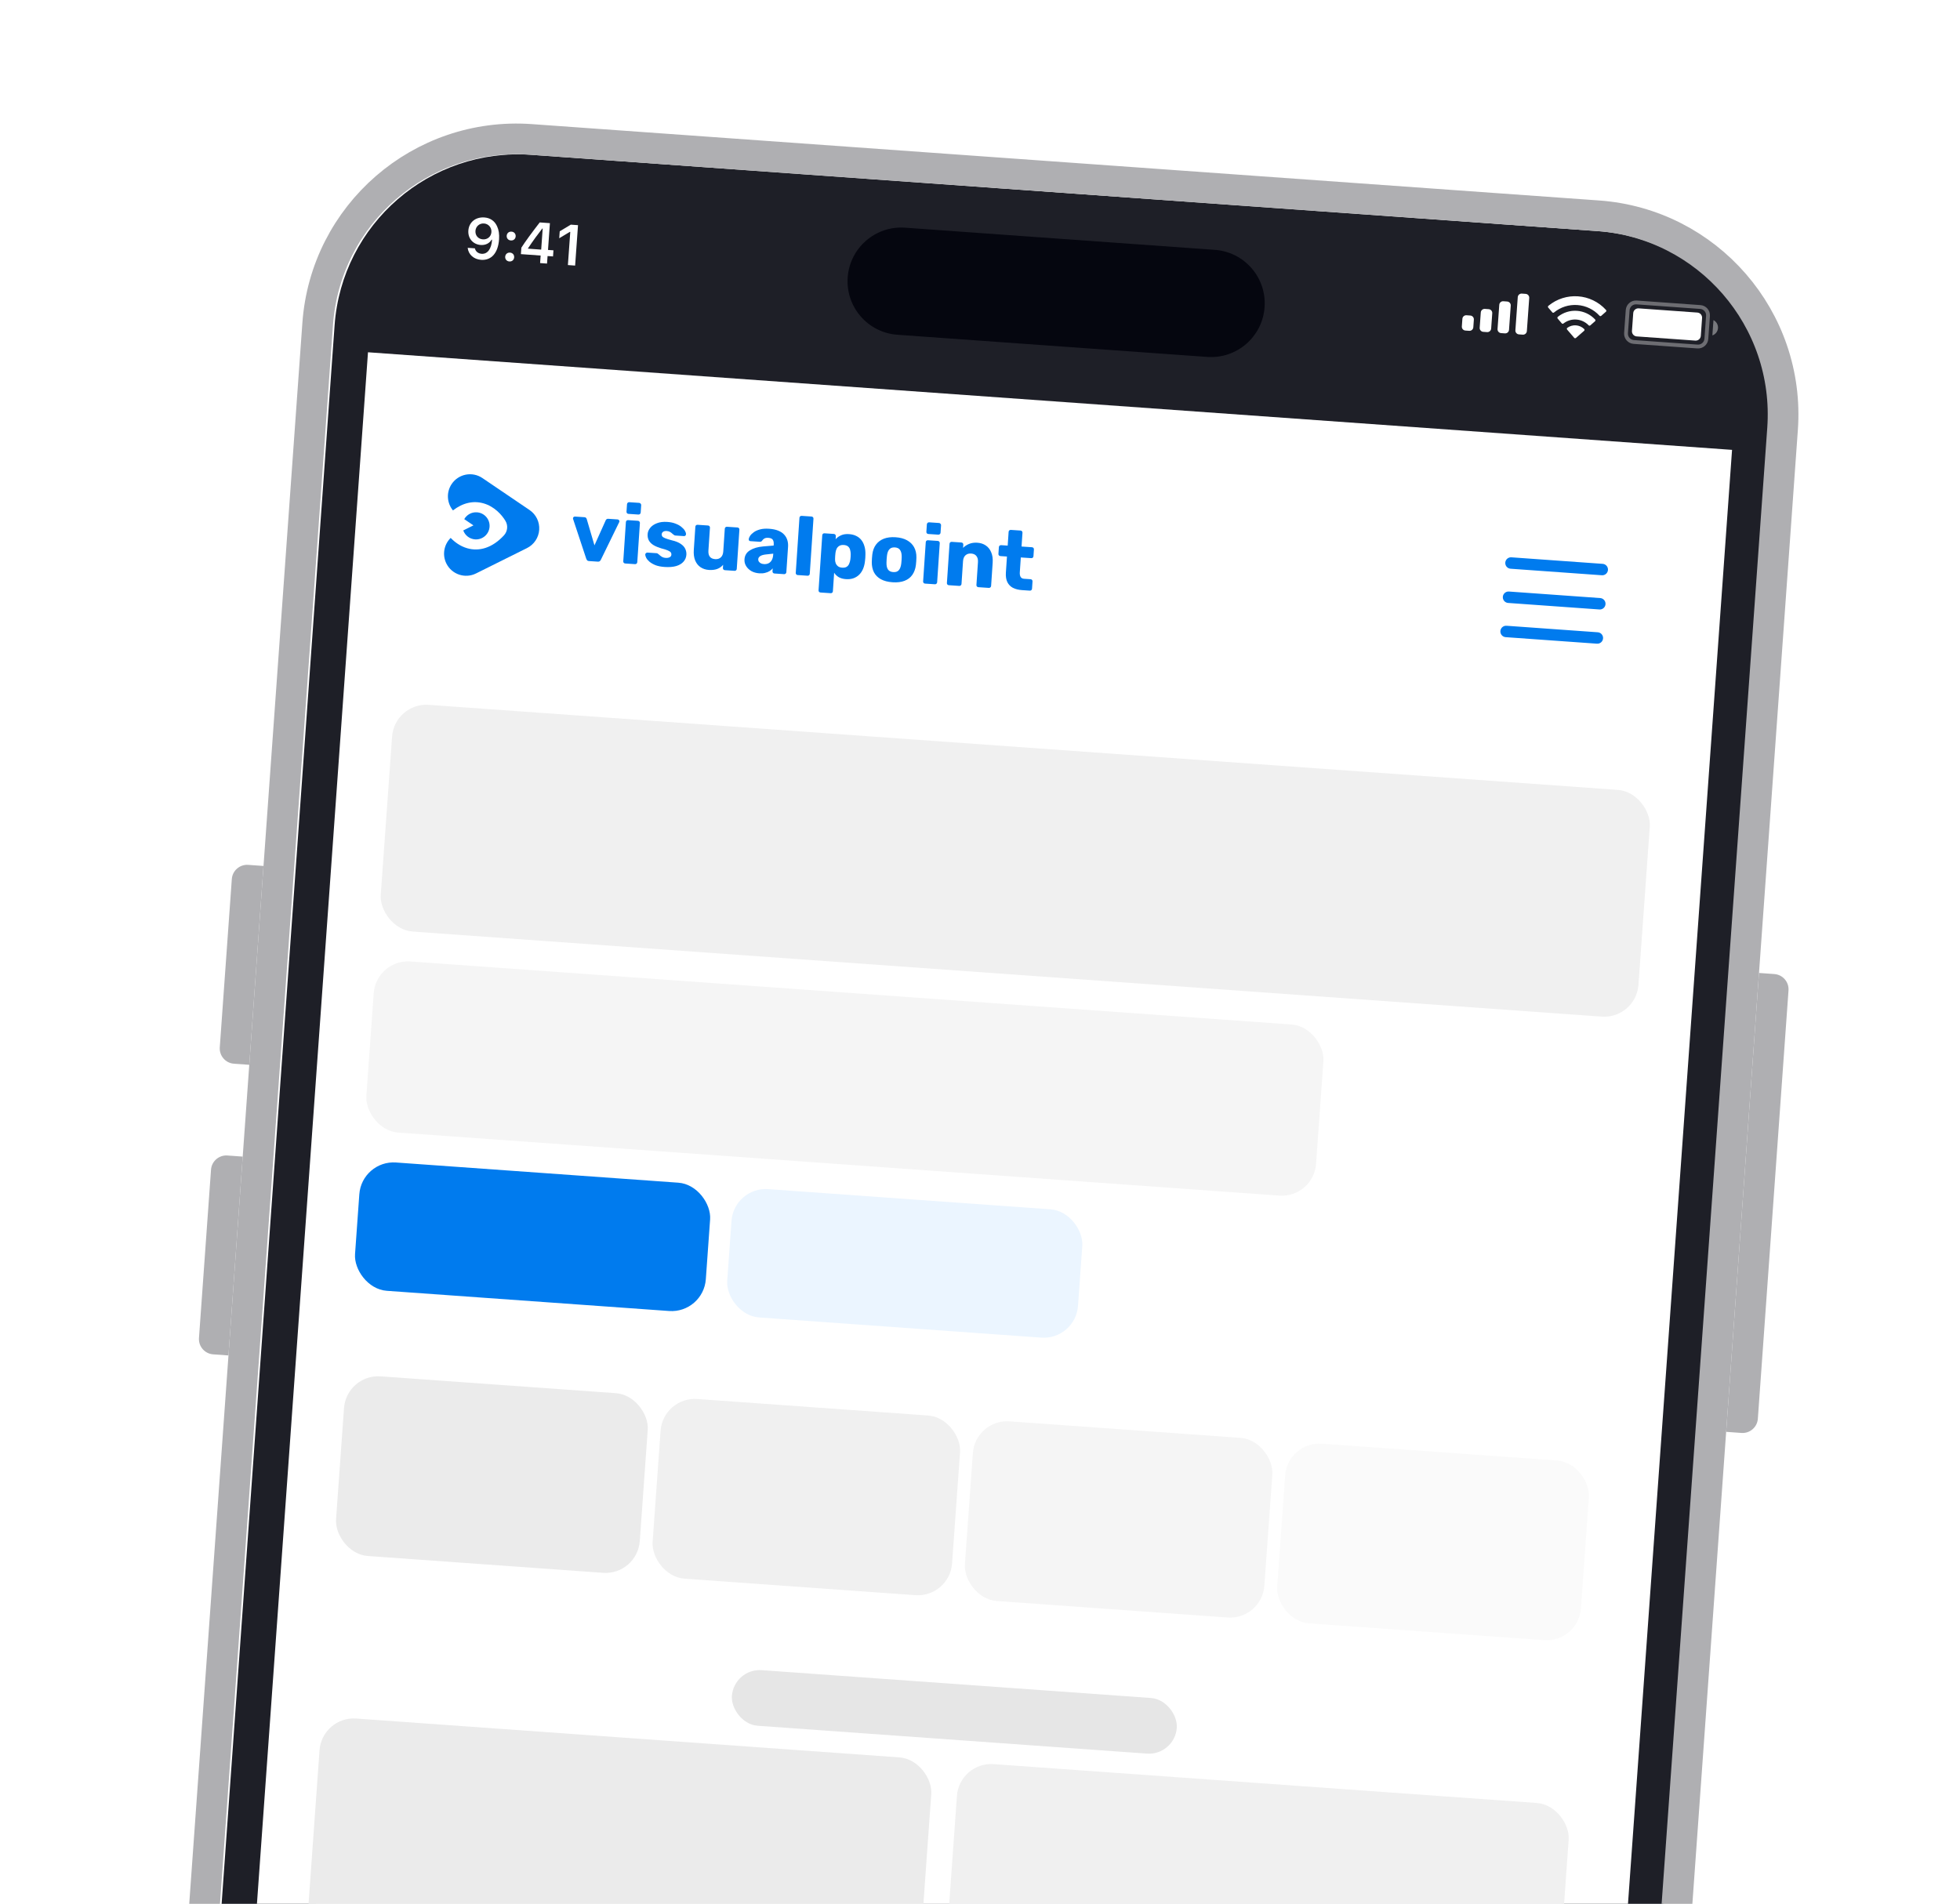
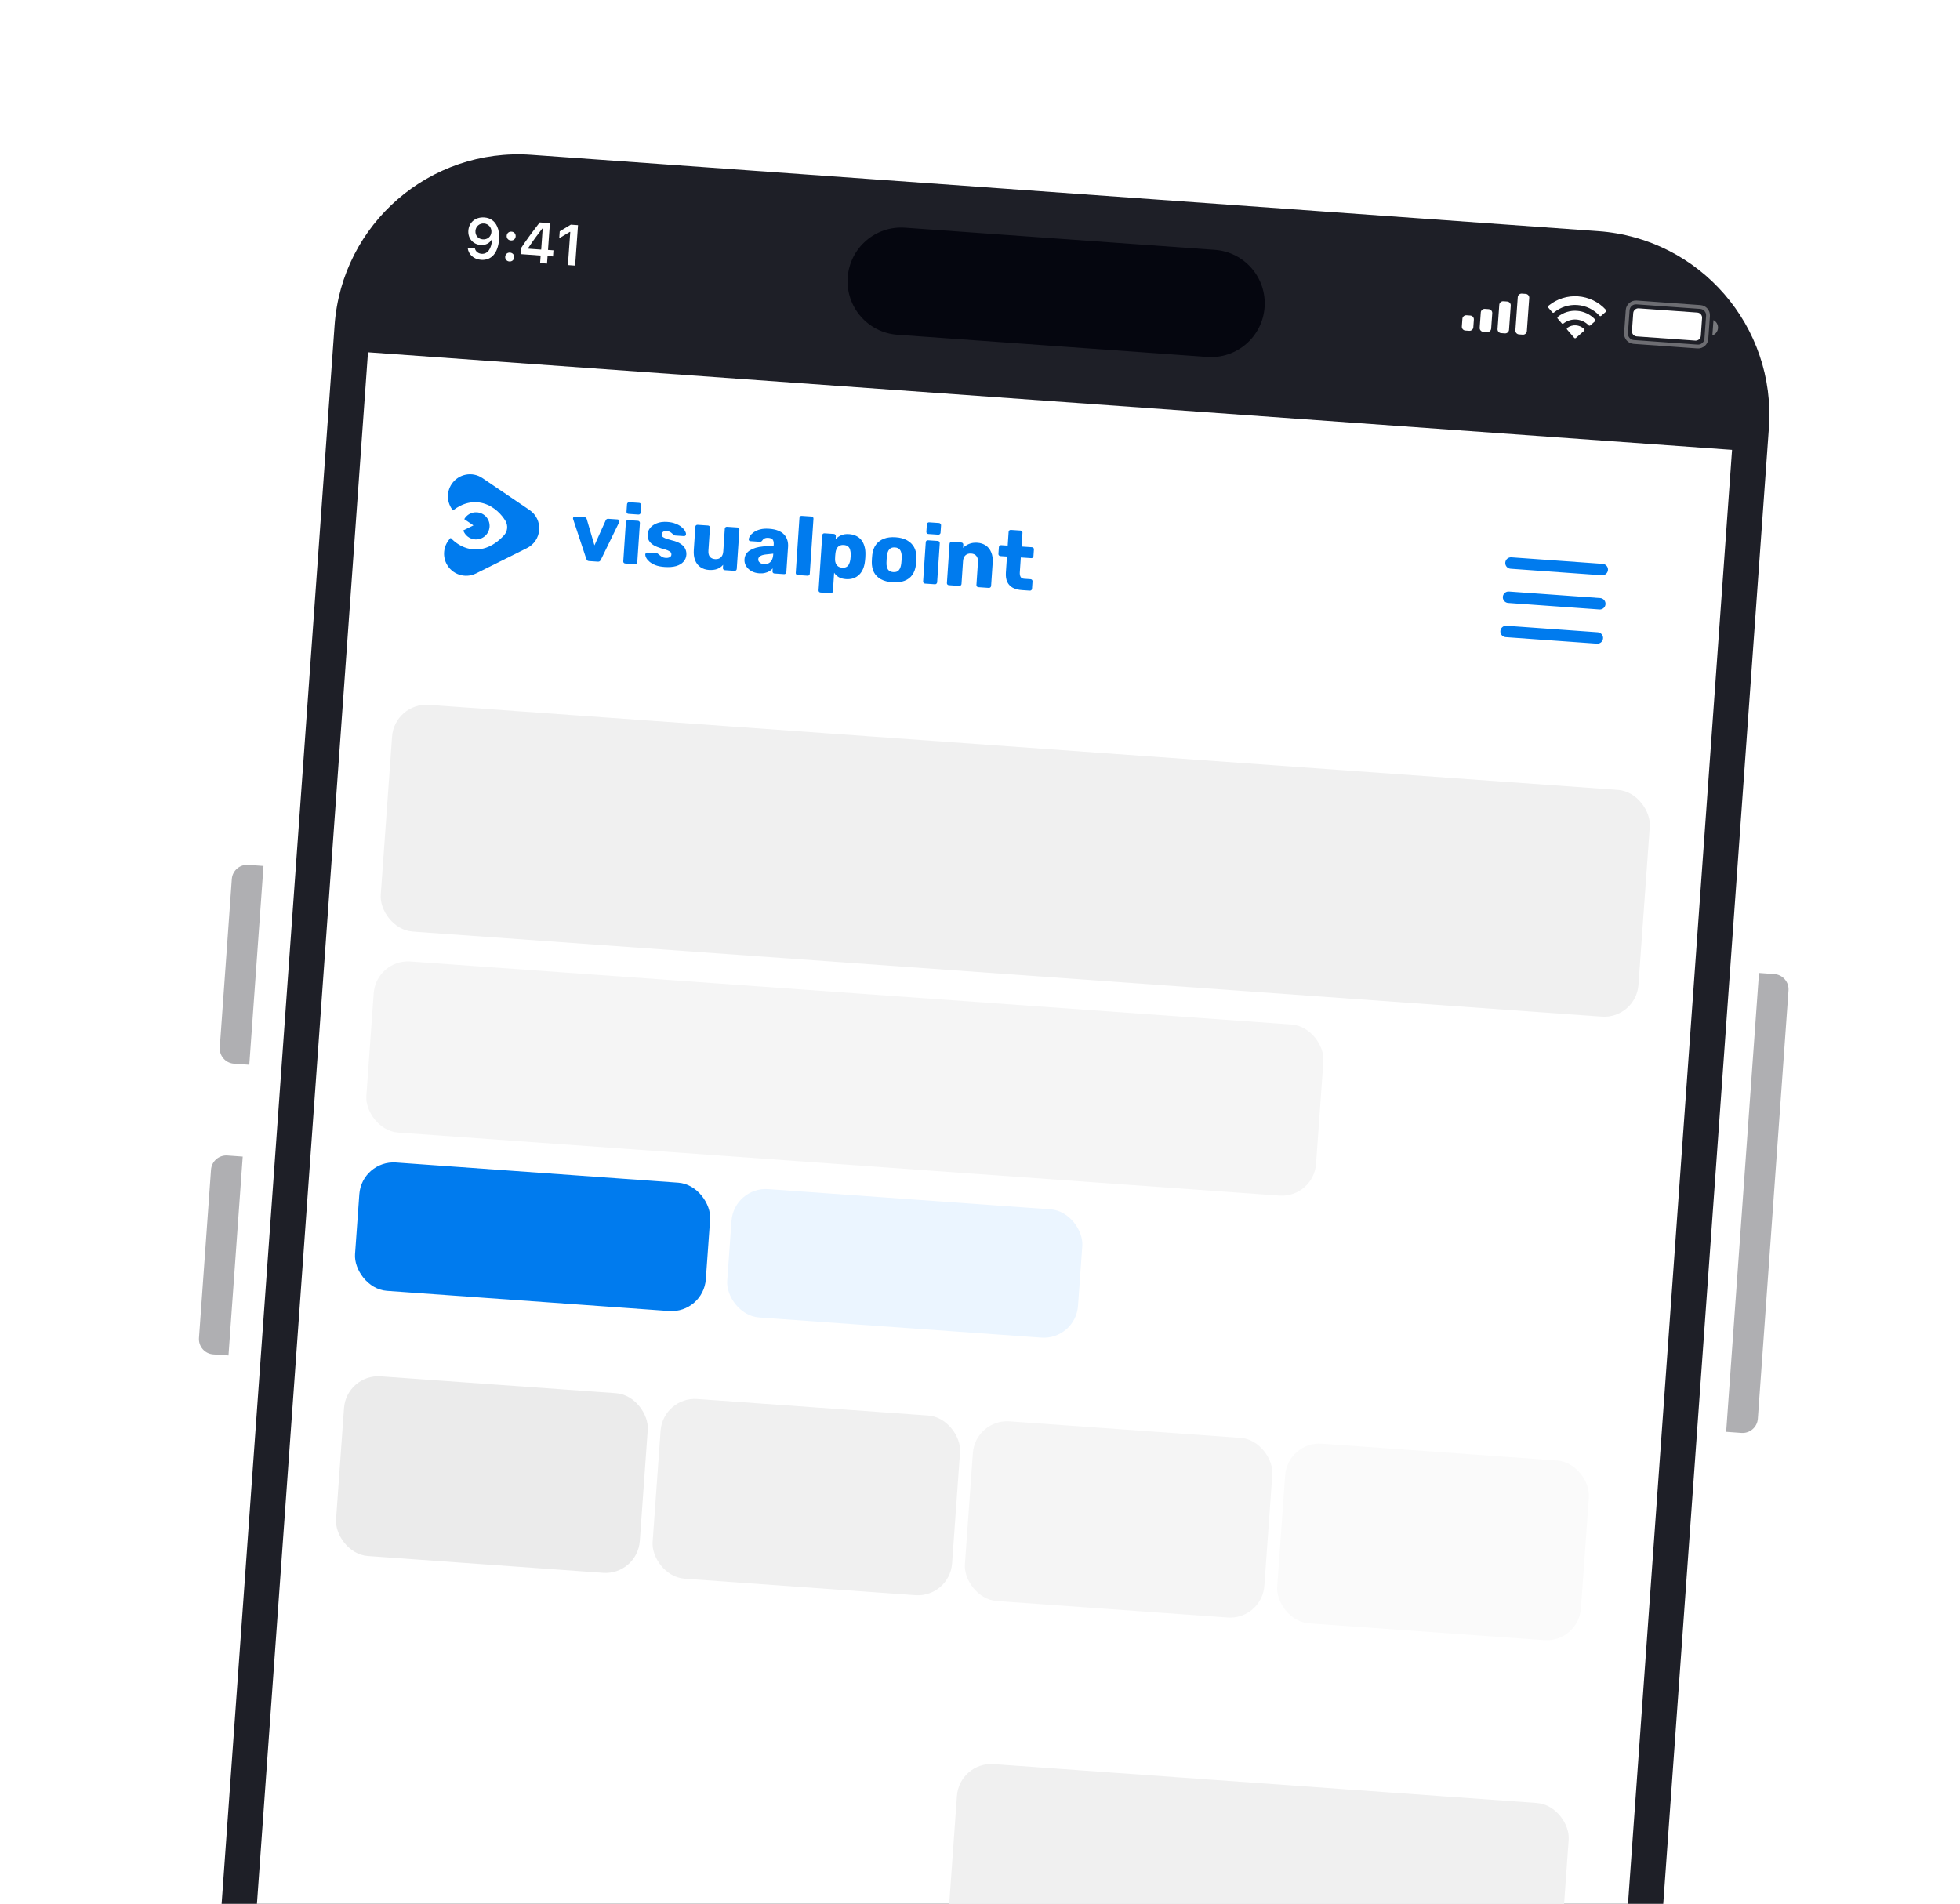
<svg xmlns="http://www.w3.org/2000/svg" width="457" height="444" viewBox="0 0 457 444" fill="none">
  <g filter="url(#filter0_d_2487_243)">
    <g clip-path="url(#clip0_2487_243)">
      <path d="M368.698 49.909L119.887 32.105C96.245 30.413 75.709 48.207 74.017 71.848L28.325 710.375C26.633 734.017 44.427 754.553 68.068 756.245L316.88 774.049C340.521 775.741 361.057 757.947 362.749 734.306L408.441 95.779C410.133 72.138 392.339 51.601 368.698 49.909Z" fill="#1E1F27" />
-       <path d="M368.574 46.316L119.762 28.511C94.151 26.678 71.903 45.955 70.07 71.566L24.378 710.094C22.546 735.705 41.822 757.953 67.433 759.786L316.245 777.59C341.856 779.423 364.104 760.147 365.937 734.535L411.629 96.007C413.462 70.396 394.185 48.148 368.574 46.316Z" stroke="#AFAFB2" stroke-width="7.153" stroke-linecap="round" />
      <path d="M406.134 222.897L409.702 223.152C411.672 223.293 413.155 225.005 413.014 226.975L405.866 326.856C405.725 328.827 404.014 330.31 402.044 330.169L398.476 329.913L406.134 222.897Z" fill="#AFAFB2" />
      <path d="M45.202 268.779C45.343 266.809 47.054 265.326 49.024 265.467L52.592 265.723L49.273 312.096L45.706 311.841C43.736 311.7 42.253 309.988 42.394 308.018L45.202 268.779Z" fill="#AFAFB2" />
      <path d="M50.052 201.003C50.193 199.033 51.904 197.549 53.874 197.69L57.441 197.945L54.123 244.319L50.556 244.064C48.586 243.923 47.103 242.212 47.244 240.242L50.052 201.003Z" fill="#AFAFB2" />
      <path opacity="0.35" d="M377.585 66.532L392.448 67.596C393.515 67.672 394.319 68.599 394.243 69.666L393.86 75.017C393.783 76.084 392.855 76.886 391.789 76.81L376.925 75.747C375.859 75.67 375.055 74.744 375.131 73.677L375.514 68.326C375.59 67.259 376.517 66.456 377.585 66.532Z" stroke="white" stroke-width="0.894" stroke-linecap="round" />
      <path opacity="0.4" d="M395.516 70.654L395.261 74.221C396 73.97 396.517 73.301 396.573 72.522C396.628 71.743 396.212 71.007 395.516 70.654Z" fill="white" />
      <path d="M376.81 69.016C376.857 68.359 377.427 67.865 378.084 67.912L391.758 68.89C392.415 68.937 392.909 69.508 392.862 70.164L392.564 74.326C392.517 74.983 391.947 75.477 391.29 75.43L377.616 74.452C376.959 74.405 376.465 73.834 376.512 73.177L376.81 69.016Z" fill="white" />
      <path d="M361.434 72.454C362.64 71.574 364.306 71.693 365.375 72.737C365.428 72.792 365.457 72.868 365.453 72.945C365.448 73.022 365.413 73.096 365.354 73.146L363.445 74.815C363.388 74.864 363.315 74.889 363.241 74.884C363.167 74.878 363.098 74.843 363.049 74.787L361.396 72.862C361.345 72.804 361.32 72.727 361.327 72.65C361.335 72.573 361.373 72.502 361.434 72.454ZM359.228 69.887C361.842 67.782 365.638 68.054 367.926 70.509C367.977 70.566 368.003 70.642 367.998 70.719C367.993 70.796 367.958 70.868 367.901 70.919L366.796 71.885C366.682 71.984 366.511 71.974 366.409 71.863C365.657 71.077 364.638 70.598 363.553 70.52C362.468 70.443 361.393 70.772 360.536 71.443C360.42 71.538 360.249 71.524 360.15 71.41L359.196 70.296C359.146 70.238 359.12 70.162 359.127 70.085C359.132 70.008 359.169 69.936 359.228 69.887ZM357.022 67.325C361.038 63.992 366.969 64.416 370.469 68.288C370.521 68.345 370.546 68.421 370.542 68.497C370.536 68.573 370.5 68.644 370.442 68.694L369.338 69.661C369.224 69.76 369.052 69.749 368.951 69.636C367.617 68.172 365.771 67.278 363.794 67.136C361.818 66.994 359.862 67.617 358.333 68.876C358.217 68.974 358.046 68.96 357.947 68.846L356.99 67.731C356.94 67.673 356.915 67.598 356.922 67.522C356.927 67.446 356.963 67.375 357.022 67.325Z" fill="white" />
      <path d="M338.823 69.584C339.315 69.619 339.686 70.047 339.65 70.54L339.523 72.324C339.486 72.816 339.059 73.186 338.567 73.151L337.675 73.087C337.183 73.052 336.812 72.625 336.847 72.132L336.975 70.348C337.01 69.856 337.438 69.485 337.93 69.52L338.823 69.584ZM343.11 68.099C343.603 68.134 343.974 68.561 343.939 69.053L343.684 72.621C343.648 73.114 343.22 73.484 342.727 73.449L341.837 73.385C341.344 73.35 340.973 72.922 341.008 72.43L341.264 68.862C341.299 68.37 341.727 68 342.22 68.035L343.11 68.099ZM347.422 66.315C347.916 66.35 348.286 66.778 348.251 67.271L347.847 72.918C347.812 73.411 347.384 73.782 346.891 73.746L345.999 73.683C345.506 73.647 345.135 73.219 345.171 72.727L345.575 67.079C345.61 66.587 346.038 66.216 346.531 66.251L347.422 66.315ZM351.734 64.532C352.225 64.567 352.595 64.995 352.56 65.488L352.007 73.216C351.972 73.708 351.545 74.079 351.053 74.044L350.16 73.981C349.668 73.945 349.297 73.517 349.333 73.025L349.886 65.296C349.921 64.804 350.349 64.433 350.841 64.468L351.734 64.532Z" fill="white" />
      <path d="M108.18 56.596C110.577 56.767 112.135 54.995 112.362 51.82C112.448 50.625 112.291 49.603 111.909 48.794C111.362 47.54 110.318 46.809 108.94 46.711C106.889 46.564 105.34 47.838 105.202 49.772C105.072 51.587 106.284 53 108.08 53.129C109.184 53.208 110.116 52.756 110.624 51.893L110.643 51.894C110.643 51.894 110.67 51.896 110.676 51.897C110.689 51.898 110.735 51.901 110.735 51.901C110.581 54.056 109.672 55.285 108.294 55.186C107.484 55.128 106.889 54.639 106.724 53.912L105.045 53.791C105.215 55.36 106.455 56.472 108.18 56.596ZM108.581 51.819C107.496 51.741 106.781 50.915 106.858 49.838C106.933 48.786 107.801 48.041 108.852 48.116C109.904 48.191 110.655 49.066 110.579 50.13C110.504 51.182 109.659 51.896 108.581 51.819Z" fill="white" />
      <path d="M114.764 56.975C115.385 57.02 115.841 56.606 115.883 56.018C115.926 55.424 115.532 54.956 114.912 54.911C114.298 54.867 113.836 55.274 113.793 55.869C113.751 56.456 114.15 56.931 114.764 56.975ZM115.115 52.077C115.735 52.121 116.191 51.714 116.233 51.126C116.276 50.532 115.883 50.063 115.262 50.019C114.648 49.975 114.186 50.382 114.143 50.976C114.101 51.564 114.501 52.033 115.115 52.077Z" fill="white" />
      <path d="M121.933 57.35L123.546 57.466L123.672 55.709L124.945 55.8L125.047 54.376L123.774 54.285L124.22 48.041L121.843 47.87C119.998 50.259 118.522 52.261 117.561 53.761L117.454 55.264L122.058 55.593L121.933 57.35ZM119.121 53.893C120.356 52.038 121.447 50.56 122.444 49.292L122.535 49.299L122.184 54.211L119.114 53.991L119.121 53.893Z" fill="white" />
      <path d="M128.412 57.814L130.098 57.935L130.772 48.51L129.093 48.389L126.508 49.938L126.392 51.557L128.854 50.079L128.965 50.087L128.412 57.814Z" fill="white" />
      <path d="M279.265 54.267L207.029 49.097C200.133 48.604 194.144 53.794 193.65 60.689L193.65 60.689C193.157 67.585 198.347 73.575 205.242 74.068L277.478 79.237C284.373 79.73 290.363 74.541 290.856 67.645L290.856 67.645C291.35 60.75 286.16 54.76 279.265 54.267Z" fill="#05060F" />
      <mask id="mask0_2487_243" style="mask-type:luminance" maskUnits="userSpaceOnUse" x="27" y="31" width="382" height="744">
        <path d="M368.319 49.882L119.507 32.078C95.866 30.386 75.329 48.18 73.638 71.821L27.946 710.348C26.254 733.99 44.048 754.526 67.689 756.218L316.5 774.022C340.142 775.714 360.678 757.92 362.37 734.279L408.062 95.752C409.753 72.111 391.96 51.574 368.319 49.882Z" fill="white" />
      </mask>
      <g mask="url(#mask0_2487_243)">
        <path d="M399.851 100.91L81.802 78.151L36.913 705.446L354.963 728.205L399.851 100.91Z" fill="white" />
-         <rect x="86.093" y="217.814" width="289.651" height="301.579" rx="16" transform="rotate(4.223 86.093 217.814)" fill="white" />
        <path d="M101.324 108.859C102.921 106.504 106.126 105.889 108.481 107.486L119.472 114.938C120.988 115.965 121.845 117.721 121.723 119.548C121.6 121.375 120.516 123 118.877 123.816L106.988 129.732C104.44 131 101.347 129.962 100.079 127.415C99.059 125.365 99.531 122.963 101.082 121.441C102.033 122.436 103.325 123.389 104.937 123.852C107.784 124.67 110.819 123.752 113.501 120.851C114.353 119.928 114.497 118.554 113.853 117.475C113.004 116.052 111.284 114.12 108.758 113.39C106.414 112.714 103.939 113.223 101.615 115.031C100.194 113.312 100.01 110.798 101.324 108.859ZM107.203 115.474C108.946 115.591 110.265 117.099 110.148 118.842C110.031 120.586 108.523 121.904 106.779 121.787C105.486 121.7 104.427 120.846 104.014 119.699L106.389 118.519L104.245 117.065C104.827 116.046 105.953 115.39 107.203 115.474Z" fill="#007BEE" />
        <path d="M133.323 126.841C133.129 126.828 132.989 126.773 132.905 126.676C132.821 126.566 132.751 126.444 132.695 126.31L129.625 117.042C129.603 116.988 129.594 116.929 129.598 116.864C129.606 116.747 129.652 116.653 129.735 116.58C129.831 116.495 129.945 116.457 130.074 116.466L132.271 116.614C132.44 116.625 132.567 116.679 132.651 116.776C132.736 116.873 132.788 116.967 132.808 117.06L134.605 123.177L137.222 117.356C137.254 117.267 137.318 117.18 137.415 117.096C137.512 117.011 137.645 116.974 137.813 116.986L140.01 117.133C140.127 117.141 140.228 117.193 140.312 117.29C140.398 117.374 140.437 117.474 140.429 117.591C140.425 117.656 140.408 117.713 140.378 117.763L136.098 126.539C136.037 126.665 135.952 126.776 135.841 126.873C135.744 126.958 135.592 126.993 135.385 126.979L133.323 126.841ZM141.776 127.408C141.634 127.399 141.52 127.345 141.436 127.249C141.351 127.152 141.313 127.032 141.323 126.889L141.936 117.751C141.946 117.608 141.999 117.494 142.096 117.41C142.193 117.325 142.312 117.287 142.455 117.297L144.749 117.451C144.879 117.46 144.986 117.513 145.071 117.609C145.169 117.707 145.213 117.827 145.203 117.97L144.59 127.109C144.58 127.251 144.52 127.364 144.411 127.448C144.314 127.533 144.201 127.571 144.071 127.562L141.776 127.408ZM142.533 115.837C142.391 115.828 142.277 115.775 142.193 115.678C142.108 115.581 142.07 115.461 142.08 115.319L142.196 113.588C142.206 113.446 142.259 113.332 142.356 113.247C142.453 113.15 142.574 113.106 142.716 113.115L145.03 113.27C145.173 113.28 145.286 113.34 145.37 113.45C145.467 113.547 145.511 113.667 145.502 113.81L145.386 115.541C145.376 115.683 145.316 115.796 145.206 115.88C145.11 115.965 144.99 116.002 144.847 115.993L142.533 115.837ZM150.983 128.221C150.141 128.165 149.427 128.026 148.843 127.804C148.273 127.571 147.809 127.305 147.451 127.008C147.106 126.711 146.853 126.414 146.691 126.117C146.529 125.806 146.449 125.547 146.45 125.339C146.446 125.195 146.5 125.082 146.609 124.998C146.72 124.901 146.834 124.857 146.95 124.865L149.167 125.013C149.206 125.016 149.238 125.025 149.263 125.039C149.288 125.054 149.325 125.083 149.374 125.125C149.537 125.227 149.698 125.355 149.856 125.509C150.016 125.65 150.203 125.78 150.416 125.898C150.63 126.017 150.892 126.086 151.203 126.107C151.566 126.131 151.876 126.081 152.131 125.955C152.387 125.828 152.525 125.623 152.544 125.338C152.558 125.13 152.511 124.958 152.403 124.82C152.296 124.67 152.065 124.518 151.711 124.364C151.369 124.211 150.847 124.045 150.142 123.868C149.479 123.667 148.902 123.427 148.413 123.146C147.925 122.853 147.559 122.497 147.313 122.076C147.069 121.643 146.966 121.135 147.005 120.552C147.04 120.033 147.242 119.545 147.611 119.088C147.981 118.631 148.499 118.276 149.168 118.021C149.837 117.753 150.644 117.651 151.591 117.715C152.342 117.765 152.984 117.9 153.517 118.118C154.063 118.323 154.515 118.575 154.872 118.873C155.243 119.171 155.516 119.469 155.691 119.767C155.867 120.066 155.953 120.332 155.95 120.566C155.954 120.697 155.908 120.811 155.81 120.908C155.713 120.993 155.606 121.031 155.49 121.023L153.468 120.888C153.416 120.884 153.364 120.874 153.313 120.858C153.263 120.828 153.22 120.8 153.182 120.771C153.032 120.683 152.883 120.569 152.737 120.429C152.59 120.288 152.416 120.16 152.216 120.042C152.015 119.924 151.759 119.855 151.448 119.834C151.098 119.811 150.821 119.87 150.616 120.013C150.411 120.155 150.3 120.35 150.284 120.596C150.273 120.765 150.314 120.924 150.408 121.073C150.515 121.224 150.733 121.368 151.063 121.508C151.405 121.648 151.934 121.814 152.65 122.005C153.535 122.207 154.233 122.489 154.742 122.848C155.253 123.195 155.604 123.59 155.796 124.032C155.988 124.462 156.069 124.91 156.037 125.377C155.996 125.999 155.771 126.537 155.363 126.992C154.968 127.447 154.398 127.786 153.654 128.01C152.91 128.22 152.02 128.291 150.983 128.221ZM161.283 128.913C160.545 128.863 159.895 128.65 159.334 128.274C158.786 127.899 158.372 127.376 158.092 126.706C157.812 126.023 157.704 125.209 157.767 124.262L158.131 118.837C158.141 118.695 158.194 118.581 158.291 118.497C158.388 118.412 158.508 118.374 158.65 118.384L161.081 118.547C161.223 118.557 161.337 118.61 161.422 118.707C161.506 118.803 161.544 118.923 161.534 119.066L161.178 124.374C161.093 125.644 161.62 126.318 162.761 126.394C163.293 126.43 163.725 126.296 164.058 125.993C164.404 125.678 164.598 125.216 164.639 124.606L164.995 119.298C165.005 119.155 165.058 119.042 165.155 118.957C165.252 118.873 165.371 118.835 165.514 118.845L167.945 119.008C168.087 119.017 168.201 119.07 168.285 119.167C168.37 119.264 168.408 119.384 168.398 119.526L167.785 128.665C167.775 128.808 167.722 128.922 167.625 129.006C167.528 129.091 167.409 129.128 167.266 129.119L165.01 128.967C164.881 128.959 164.767 128.906 164.67 128.808C164.585 128.711 164.547 128.591 164.557 128.449L164.607 127.71C164.238 128.154 163.774 128.481 163.213 128.69C162.665 128.888 162.022 128.962 161.283 128.913ZM173.06 129.703C172.36 129.656 171.74 129.484 171.2 129.187C170.673 128.879 170.263 128.487 169.97 128.011C169.676 127.536 169.549 127.013 169.587 126.442C169.649 125.522 170.073 124.821 170.861 124.34C171.649 123.846 172.672 123.544 173.93 123.433L176.385 123.227L176.403 122.954C176.434 122.488 176.361 122.125 176.183 121.865C176.005 121.606 175.657 121.459 175.139 121.424C174.776 121.4 174.473 121.451 174.23 121.578C174 121.706 173.812 121.889 173.666 122.126C173.538 122.287 173.37 122.36 173.163 122.346L170.985 122.2C170.842 122.191 170.735 122.144 170.662 122.061C170.59 121.965 170.565 121.859 170.586 121.744C170.601 121.51 170.703 121.25 170.892 120.963C171.094 120.664 171.387 120.378 171.77 120.104C172.153 119.83 172.636 119.616 173.22 119.459C173.803 119.303 174.497 119.252 175.3 119.306C176.143 119.363 176.856 119.508 177.439 119.743C178.022 119.977 178.484 120.281 178.823 120.656C179.176 121.031 179.426 121.464 179.576 121.956C179.726 122.435 179.782 122.96 179.744 123.53L179.347 129.441C179.337 129.584 179.278 129.697 179.168 129.781C179.071 129.865 178.958 129.903 178.828 129.895L176.573 129.743C176.43 129.734 176.316 129.681 176.232 129.584C176.147 129.487 176.109 129.367 176.119 129.225L176.165 128.544C175.98 128.779 175.738 128.991 175.439 129.179C175.139 129.367 174.791 129.507 174.395 129.597C174.01 129.702 173.565 129.737 173.06 129.703ZM174.122 127.548C174.498 127.573 174.84 127.518 175.149 127.382C175.471 127.234 175.728 126.998 175.919 126.672C176.124 126.334 176.244 125.906 176.279 125.388L176.297 125.115L174.625 125.296C174.009 125.359 173.551 125.491 173.251 125.692C172.964 125.881 172.812 126.118 172.793 126.404C172.778 126.624 172.83 126.816 172.949 126.981C173.068 127.145 173.229 127.279 173.43 127.384C173.632 127.476 173.863 127.53 174.122 127.548ZM181.995 130.107C181.852 130.098 181.738 130.044 181.654 129.948C181.569 129.851 181.531 129.731 181.541 129.588L182.402 116.755C182.412 116.613 182.465 116.499 182.562 116.414C182.659 116.33 182.778 116.292 182.921 116.302L185.215 116.456C185.358 116.465 185.472 116.518 185.556 116.615C185.641 116.712 185.679 116.832 185.669 116.974L184.808 129.808C184.798 129.95 184.745 130.064 184.648 130.149C184.551 130.233 184.432 130.271 184.289 130.261L181.995 130.107ZM187.31 134.175C187.168 134.165 187.054 134.112 186.969 134.015C186.885 133.919 186.847 133.799 186.857 133.656L187.718 120.823C187.728 120.68 187.781 120.567 187.878 120.482C187.974 120.397 188.094 120.36 188.237 120.369L190.434 120.517C190.564 120.526 190.671 120.578 190.755 120.675C190.853 120.773 190.897 120.893 190.887 121.036L190.839 121.755C191.164 121.373 191.582 121.069 192.092 120.843C192.603 120.604 193.221 120.509 193.947 120.557C194.595 120.601 195.159 120.743 195.637 120.983C196.117 121.211 196.519 121.531 196.842 121.943C197.166 122.356 197.407 122.847 197.564 123.417C197.734 123.989 197.807 124.638 197.785 125.366C197.78 125.626 197.771 125.866 197.756 126.087C197.741 126.307 197.718 126.546 197.688 126.805C197.615 127.503 197.463 128.124 197.231 128.669C196.999 129.213 196.695 129.668 196.319 130.033C195.943 130.399 195.495 130.675 194.974 130.861C194.468 131.035 193.891 131.101 193.242 131.057C192.607 131.015 192.057 130.867 191.592 130.615C191.141 130.35 190.774 130 190.491 129.564L190.201 133.881C190.192 134.023 190.138 134.137 190.042 134.222C189.945 134.306 189.825 134.344 189.682 134.334L187.31 134.175ZM192.367 128.381C192.808 128.411 193.158 128.343 193.416 128.178C193.675 128.013 193.866 127.779 193.991 127.475C194.128 127.171 194.223 126.833 194.274 126.458C194.327 126.058 194.354 125.656 194.355 125.253C194.354 124.875 194.306 124.527 194.21 124.208C194.127 123.89 193.969 123.632 193.734 123.434C193.5 123.236 193.163 123.122 192.722 123.092C192.294 123.064 191.944 123.138 191.672 123.315C191.401 123.479 191.197 123.706 191.06 123.997C190.923 124.287 190.837 124.607 190.8 124.956C190.771 125.201 190.748 125.441 190.732 125.674C190.717 125.907 190.707 126.154 190.702 126.414C190.694 126.739 190.744 127.048 190.855 127.342C190.966 127.623 191.145 127.863 191.393 128.062C191.64 128.248 191.965 128.354 192.367 128.381ZM204.109 131.787C203.02 131.714 202.112 131.477 201.383 131.076C200.668 130.677 200.131 130.139 199.773 129.464C199.428 128.777 199.26 127.978 199.269 127.067C199.274 126.807 199.287 126.515 199.309 126.191C199.331 125.854 199.357 125.563 199.387 125.317C199.5 124.4 199.786 123.632 200.245 123.011C200.703 122.391 201.313 121.931 202.076 121.63C202.851 121.331 203.764 121.216 204.814 121.287C205.877 121.358 206.766 121.593 207.481 121.993C208.21 122.394 208.759 122.932 209.131 123.608C209.502 124.284 209.683 125.084 209.673 126.007C209.669 126.255 209.656 126.547 209.634 126.884C209.612 127.208 209.586 127.499 209.555 127.757C209.443 128.661 209.163 129.43 208.717 130.065C208.285 130.687 207.681 131.147 206.905 131.447C206.143 131.747 205.211 131.861 204.109 131.787ZM204.268 129.414C204.852 129.454 205.285 129.307 205.567 128.974C205.863 128.643 206.054 128.128 206.14 127.431C206.166 127.237 206.19 126.978 206.211 126.654C206.233 126.33 206.244 126.07 206.244 125.875C206.251 125.185 206.131 124.656 205.882 124.288C205.647 123.908 205.238 123.698 204.655 123.659C204.084 123.621 203.651 123.774 203.354 124.119C203.058 124.45 202.875 124.959 202.802 125.644C202.776 125.838 202.753 126.096 202.731 126.421C202.709 126.745 202.698 127.004 202.698 127.2C202.677 127.901 202.791 128.436 203.04 128.805C203.288 129.173 203.698 129.376 204.268 129.414ZM211.693 132.1C211.55 132.091 211.437 132.038 211.352 131.941C211.267 131.844 211.23 131.724 211.239 131.582L211.853 122.443C211.862 122.3 211.915 122.186 212.012 122.102C212.109 122.017 212.229 121.98 212.371 121.989L214.666 122.143C214.795 122.152 214.903 122.205 214.987 122.301C215.085 122.399 215.129 122.519 215.119 122.662L214.506 131.801C214.496 131.943 214.437 132.057 214.327 132.14C214.23 132.225 214.117 132.263 213.987 132.254L211.693 132.1ZM212.45 120.53C212.307 120.52 212.194 120.467 212.109 120.37C212.024 120.273 211.987 120.153 211.996 120.011L212.112 118.28C212.122 118.138 212.175 118.024 212.272 117.939C212.37 117.842 212.49 117.798 212.632 117.807L214.946 117.963C215.089 117.972 215.202 118.032 215.286 118.142C215.384 118.239 215.428 118.36 215.418 118.502L215.302 120.233C215.292 120.375 215.233 120.488 215.123 120.572C215.026 120.657 214.906 120.694 214.764 120.685L212.45 120.53ZM217.238 132.472C217.095 132.463 216.981 132.41 216.897 132.313C216.812 132.216 216.774 132.096 216.784 131.954L217.397 122.815C217.407 122.672 217.46 122.559 217.557 122.474C217.654 122.389 217.773 122.352 217.916 122.361L220.152 122.511C220.295 122.521 220.408 122.574 220.493 122.671C220.578 122.768 220.615 122.888 220.606 123.03L220.556 123.769C220.92 123.39 221.383 123.082 221.946 122.847C222.509 122.611 223.16 122.518 223.899 122.567C224.65 122.618 225.3 122.831 225.848 123.206C226.409 123.582 226.829 124.112 227.109 124.795C227.402 125.465 227.517 126.274 227.454 127.22L227.09 132.645C227.08 132.788 227.02 132.901 226.911 132.985C226.814 133.069 226.7 133.107 226.571 133.099L224.121 132.934C223.991 132.926 223.878 132.872 223.78 132.775C223.695 132.678 223.658 132.558 223.667 132.416L224.024 127.107C224.064 126.498 223.947 126.021 223.67 125.677C223.408 125.321 222.991 125.124 222.421 125.086C221.889 125.05 221.45 125.19 221.104 125.505C220.771 125.808 220.584 126.264 220.543 126.874L220.187 132.182C220.177 132.325 220.118 132.438 220.008 132.522C219.911 132.606 219.798 132.644 219.668 132.636L217.238 132.472ZM234.304 133.618C233.475 133.562 232.764 133.384 232.172 133.084C231.594 132.772 231.162 132.326 230.875 131.747C230.589 131.155 230.476 130.412 230.536 129.517L230.787 125.784L229.27 125.682C229.128 125.672 229.008 125.619 228.91 125.521C228.825 125.424 228.788 125.305 228.797 125.162L228.903 123.587C228.913 123.444 228.966 123.331 229.063 123.246C229.172 123.162 229.299 123.125 229.441 123.135L230.958 123.237L231.173 120.028C231.183 119.886 231.236 119.772 231.333 119.687C231.443 119.604 231.562 119.566 231.692 119.575L233.947 119.726C234.09 119.736 234.204 119.789 234.288 119.886C234.373 119.983 234.41 120.102 234.401 120.245L234.186 123.453L236.616 123.616C236.759 123.626 236.872 123.679 236.957 123.776C237.042 123.873 237.079 123.992 237.07 124.135L236.964 125.71C236.954 125.853 236.901 125.966 236.804 126.051C236.708 126.136 236.588 126.173 236.445 126.163L234.015 126L233.782 129.461C233.753 129.902 233.814 130.258 233.965 130.528C234.116 130.799 234.392 130.948 234.794 130.975L236.291 131.075C236.434 131.085 236.548 131.138 236.632 131.235C236.717 131.332 236.754 131.451 236.745 131.594L236.631 133.286C236.622 133.428 236.569 133.542 236.472 133.626C236.375 133.711 236.255 133.749 236.113 133.739L234.304 133.618Z" fill="#007BEE" />
        <path d="M347.736 135.278L369.015 136.801M347.165 143.258L368.444 144.78M348.307 127.299L369.586 128.821" stroke="#007BEE" stroke-width="2.667" stroke-linecap="round" stroke-linejoin="round" />
      </g>
      <rect x="87.989" y="159.801" width="294" height="53" rx="8" transform="rotate(4.093 87.989 159.801)" fill="#F0F0F0" />
      <rect x="83.707" y="219.648" width="222" height="40" rx="8" transform="rotate(4.093 83.707 219.648)" fill="#F5F5F5" />
      <rect x="80.352" y="266.528" width="82" height="30" rx="8" transform="rotate(4.093 80.352 266.528)" fill="#007BEE" />
      <rect x="167.13" y="272.738" width="82" height="30" rx="8" transform="rotate(4.093 167.13 272.738)" fill="#EBF5FF" />
      <rect x="76.783" y="316.401" width="71" height="42" rx="8" transform="rotate(4.093 76.783 316.401)" fill="#EBEBEB" />
      <rect x="150.595" y="321.683" width="70" height="42" rx="8" transform="rotate(4.093 150.595 321.683)" fill="#F0F0F0" />
      <rect x="223.408" y="326.893" width="70" height="42" rx="8" transform="rotate(4.093 223.408 326.893)" fill="#F5F5F5" />
      <rect x="296.222" y="332.103" width="71" height="42" rx="8" transform="rotate(4.093 296.222 332.103)" fill="#FAFAFA" />
-       <rect x="167.116" y="385.023" width="104" height="13" rx="6.5" transform="rotate(4.093 167.116 385.023)" fill="#E6E6E6" />
-       <rect x="71.073" y="396.197" width="143" height="116" rx="8" transform="rotate(4.093 71.073 396.197)" fill="#EBEBEB" />
      <rect x="219.693" y="406.832" width="143" height="55" rx="8" transform="rotate(4.093 219.693 406.832)" fill="#F0F0F0" />
    </g>
  </g>
  <defs>
    <filter id="filter0_d_2487_243" x="0.707" y="-5.764" width="459.788" height="582.4" filterUnits="userSpaceOnUse" color-interpolation-filters="sRGB">
      <feFlood flood-opacity="0" result="BackgroundImageFix" />
      <feColorMatrix in="SourceAlpha" type="matrix" values="0 0 0 0 0 0 0 0 0 0 0 0 0 0 0 0 0 0 127 0" result="hardAlpha" />
      <feOffset dx="4" dy="4" />
      <feGaussianBlur stdDeviation="15" />
      <feColorMatrix type="matrix" values="0 0 0 0 0 0 0 0 0 0 0 0 0 0 0 0 0 0 0.25 0" />
      <feBlend mode="normal" in2="BackgroundImageFix" result="effect1_dropShadow_2487_243" />
      <feBlend mode="normal" in="SourceGraphic" in2="effect1_dropShadow_2487_243" result="shape" />
    </filter>
    <clipPath id="clip0_2487_243">
      <rect width="365.202" height="497.602" fill="white" transform="translate(62.224 20.236) rotate(4.093)" />
    </clipPath>
  </defs>
</svg>